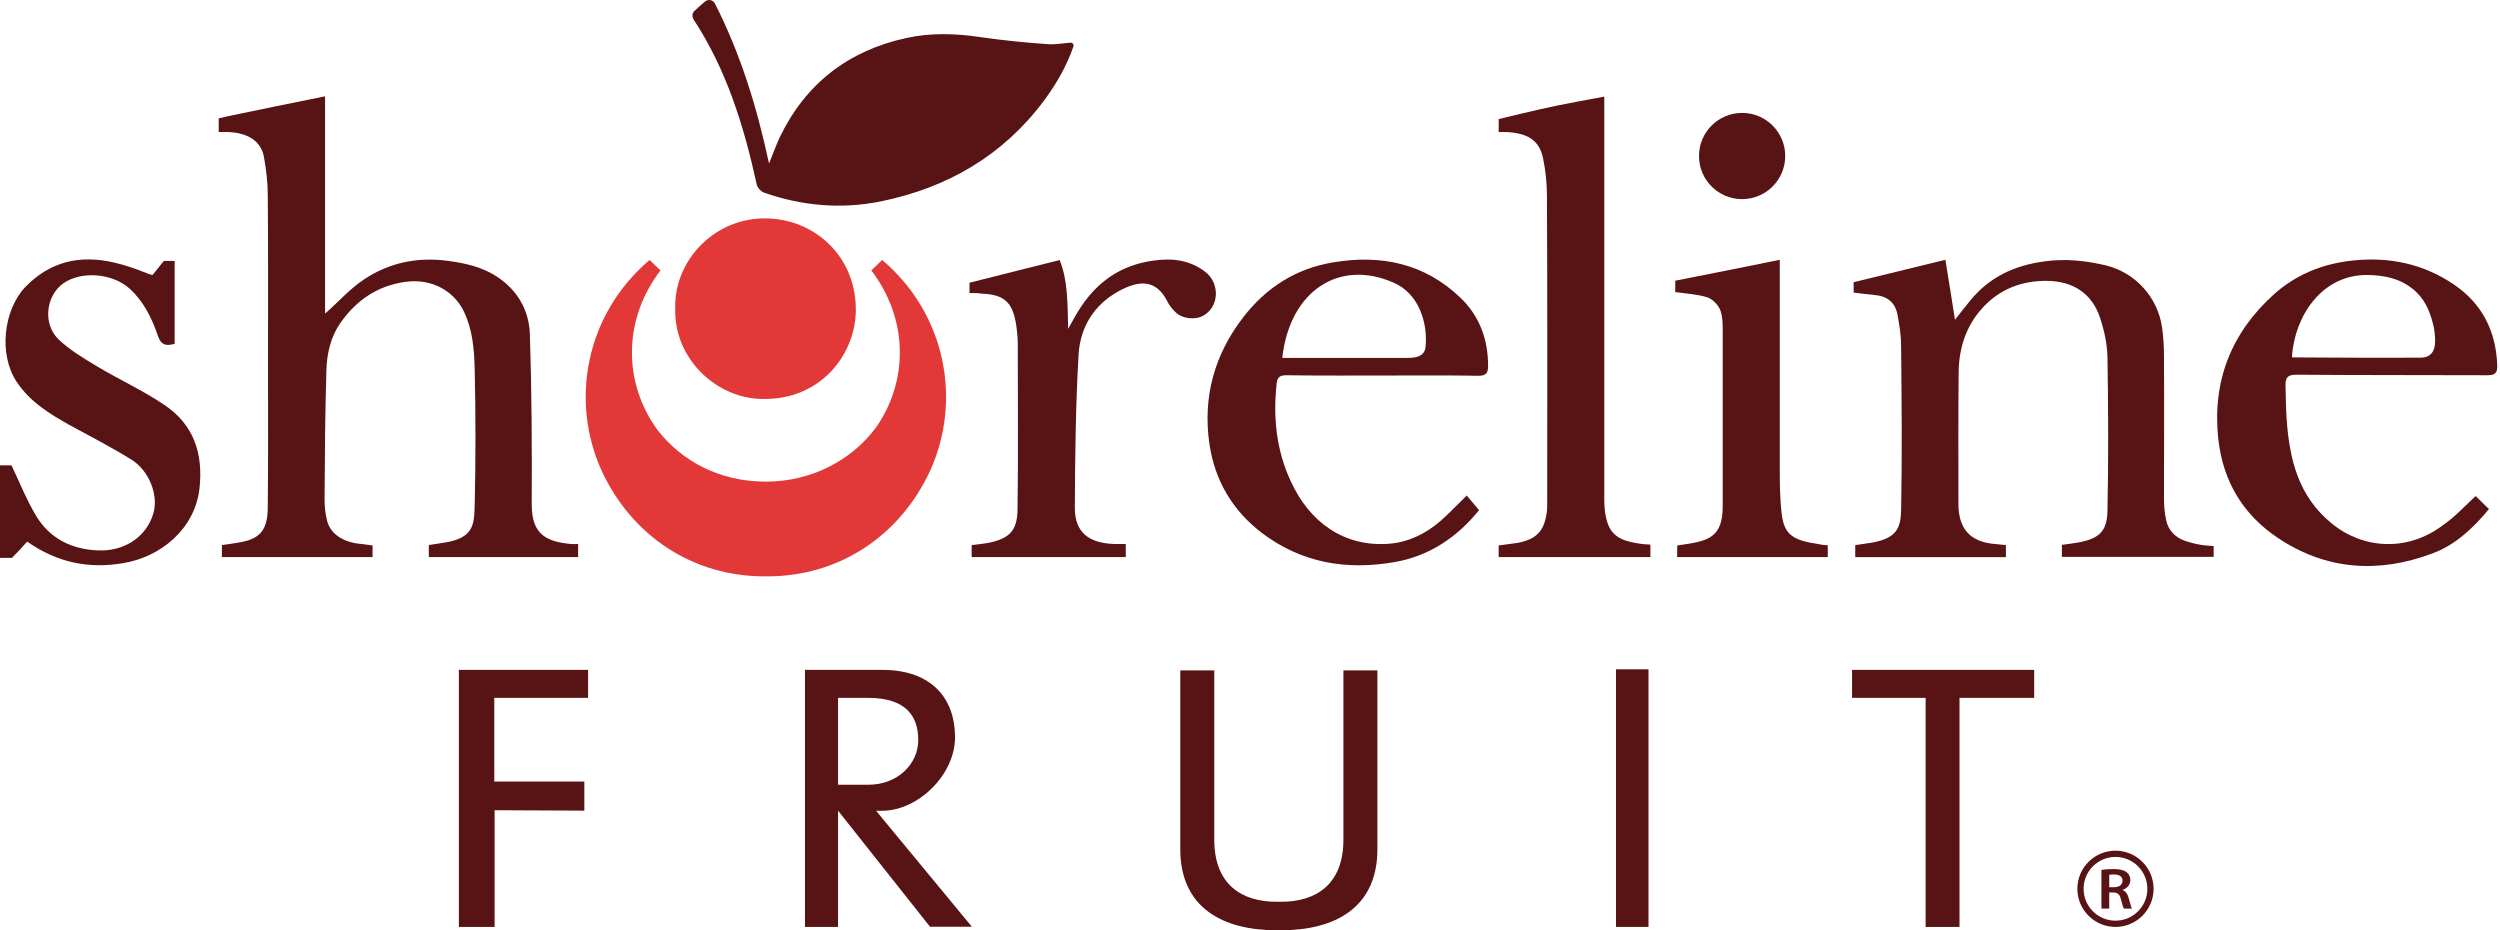
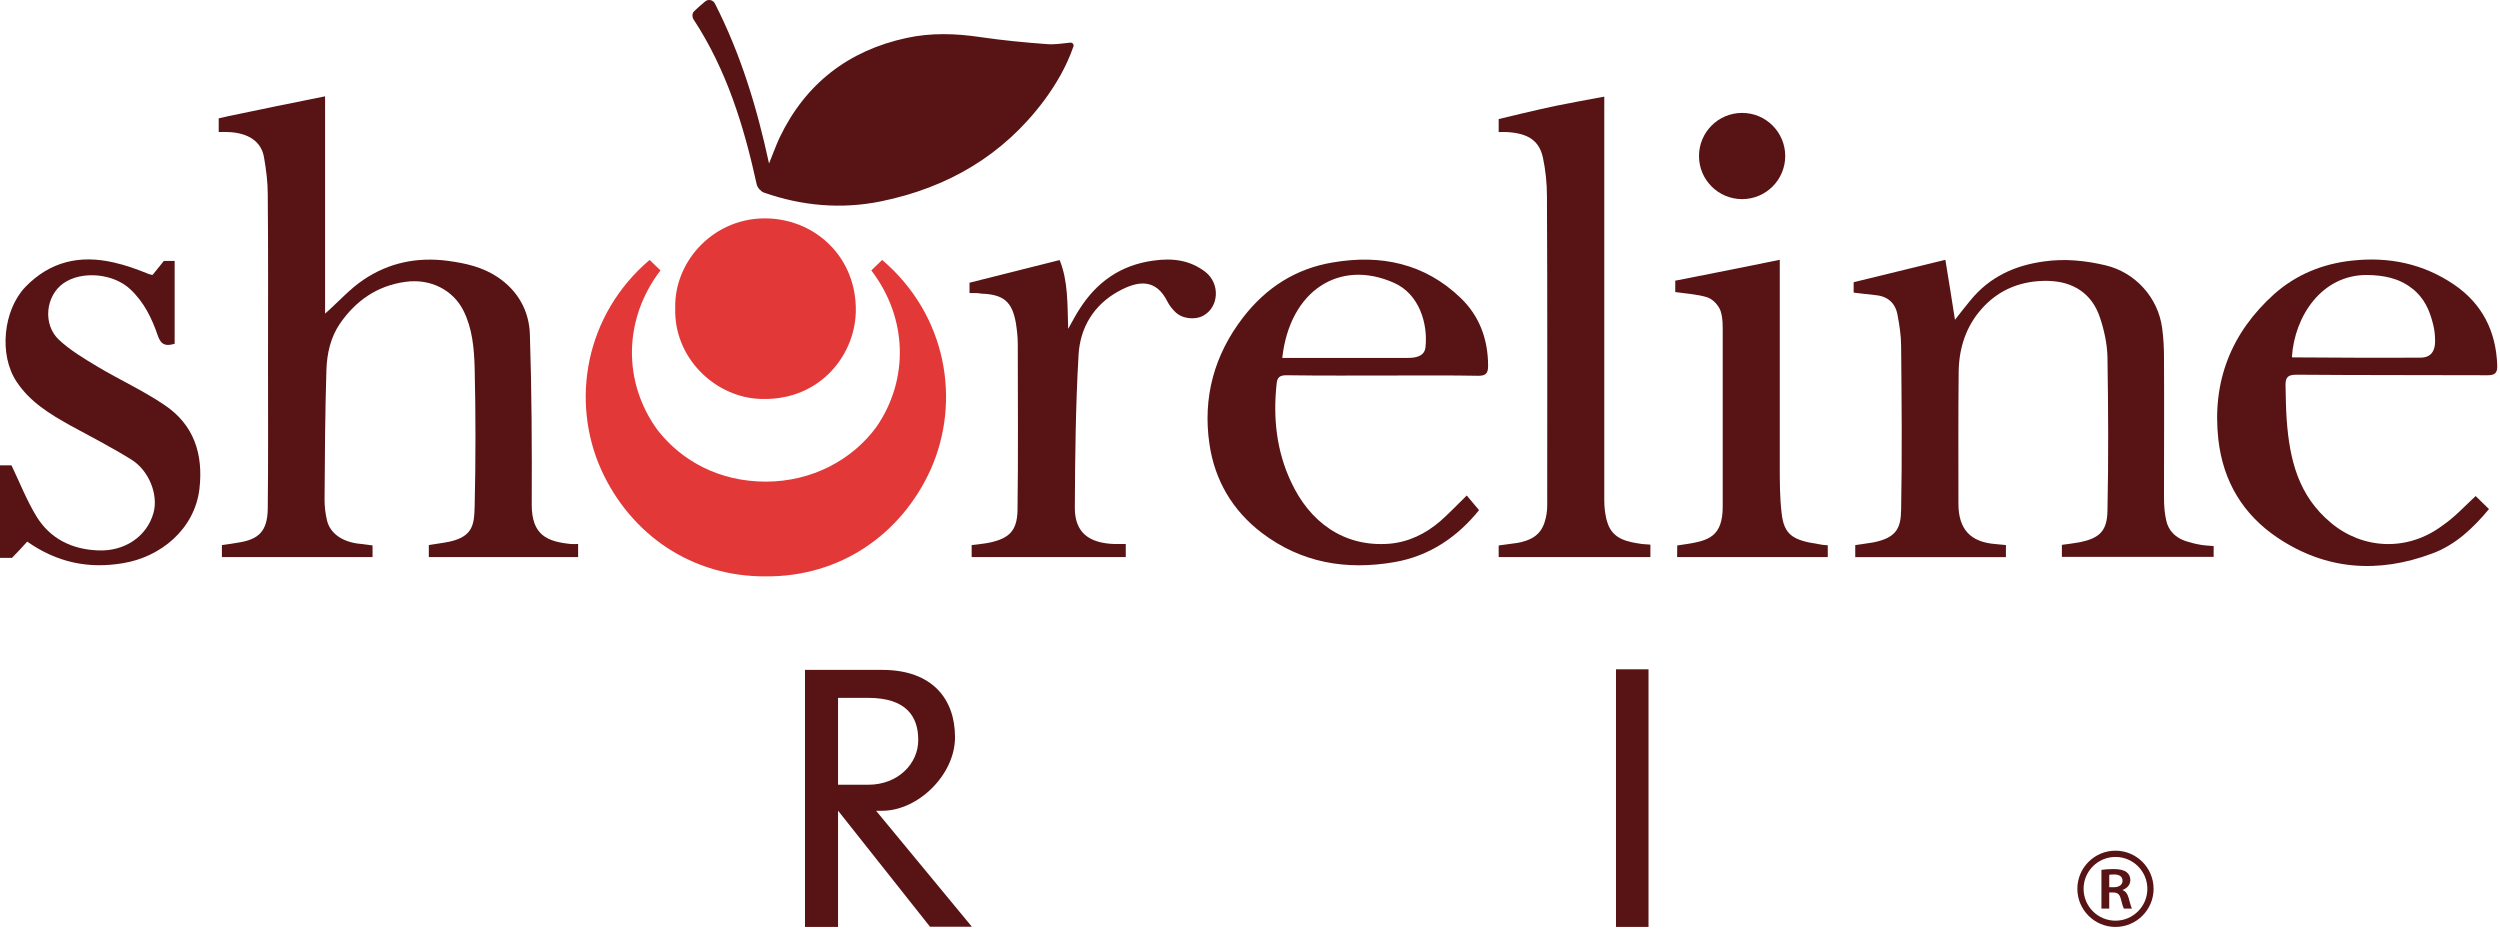
<svg xmlns="http://www.w3.org/2000/svg" width="172" height="64" viewBox="0 0 172 64" fill="none">
  <path d="M145.545 63.773C144.098 63.773 142.922 62.596 142.922 61.15C142.922 59.704 144.099 58.527 145.545 58.527C146.99 58.527 148.167 59.704 148.167 61.15C148.167 62.596 146.99 63.773 145.545 63.773ZM145.545 58.957C144.335 58.957 143.351 59.941 143.351 61.15C143.351 62.36 144.335 63.343 145.545 63.343C146.754 63.343 147.738 62.36 147.738 61.15C147.738 59.941 146.754 58.957 145.545 58.957Z" fill="#581314" />
  <path d="M144.578 59.847C144.781 59.815 145.084 59.791 145.397 59.791C145.824 59.791 146.114 59.855 146.313 60.008C146.476 60.132 146.568 60.32 146.568 60.549C146.568 60.898 146.308 61.134 146.031 61.226V61.238C146.242 61.31 146.369 61.498 146.445 61.758C146.538 62.095 146.617 62.408 146.679 62.512H146.119C146.075 62.432 146.005 62.211 145.921 61.874C145.837 61.521 145.697 61.41 145.388 61.402H145.115V62.512H144.578V59.847ZM145.115 61.041H145.436C145.801 61.041 146.031 60.865 146.031 60.596C146.031 60.3 145.802 60.163 145.45 60.163C145.278 60.163 145.168 60.175 145.116 60.187V61.041H145.115Z" fill="#581314" />
-   <path d="M127.422 46.088H139.951V48.013H134.814V63.773H132.484V48.013H127.422V46.088Z" fill="#581314" />
  <path d="M113.418 46.049H111.18V63.772H113.418V46.049Z" fill="#581314" />
-   <path d="M87.816 62.041H88.152C90.513 62.041 92.427 60.877 92.427 57.766V55.772V46.123H94.765V55.772V58.423C94.765 62.481 91.805 64 88.152 64H87.816C84.164 64 81.203 62.481 81.203 58.423V55.772V46.123H83.541V57.766C83.541 60.877 85.455 62.041 87.816 62.041Z" fill="#581314" />
  <path d="M60.273 55.781H60.693C63.175 55.781 65.704 53.288 65.704 50.741V50.698C65.704 48.152 64.196 46.088 60.693 46.088H55.383V63.773H57.658V48.013H59.735C62.361 48.013 63.175 49.307 63.175 50.902V50.929C63.175 52.525 61.798 53.99 59.735 53.99H57.658L57.582 55.773H57.658L63.986 63.761H66.867L60.274 55.781H60.273Z" fill="#581314" />
-   <path d="M40.461 46.088H31.57V63.773H34.03V55.743L40.203 55.773V53.771H34.006V48.011L40.461 48.013V46.088Z" fill="#581314" />
  <path d="M170.324 34.127C170.599 34.383 170.892 34.695 171.241 35.025C170.159 36.327 168.929 37.502 167.315 38.088C163.628 39.465 160.033 39.226 156.713 37.006C154.328 35.41 152.952 33.135 152.622 30.237C152.181 26.238 153.503 22.899 156.456 20.239C157.96 18.9 159.776 18.148 161.83 17.928C164.381 17.653 166.729 18.148 168.837 19.579C170.782 20.901 171.736 22.808 171.81 25.156C171.828 25.688 171.626 25.817 171.131 25.817C166.765 25.799 162.381 25.817 158.015 25.78C157.428 25.78 157.227 25.927 157.245 26.532C157.263 27.285 157.269 28.123 157.324 28.875C157.526 31.664 158.143 34.127 160.381 35.98C162.509 37.759 165.572 37.998 168.031 36.164C168.892 35.577 169.59 34.807 170.324 34.128V34.127ZM157.684 24.551C157.703 24.569 157.721 24.588 157.74 24.588C160.675 24.606 163.61 24.625 166.527 24.606C167.223 24.606 167.535 24.184 167.535 23.486C167.535 23.101 167.499 22.716 167.407 22.349C167.168 21.358 166.783 20.478 165.94 19.836C165.022 19.12 163.977 18.938 162.858 18.919C159.739 18.901 157.868 21.743 157.684 24.551Z" fill="#581314" />
  <path d="M151.415 37.483C151.066 37.428 150.718 37.336 150.369 37.226C149.672 36.987 149.177 36.51 149.03 35.777C148.92 35.281 148.883 34.768 148.883 34.255C148.883 31.026 148.902 27.816 148.883 24.588C148.883 23.909 148.847 23.23 148.755 22.57C148.48 20.479 146.921 18.754 144.884 18.259C143.49 17.929 142.096 17.782 140.647 17.984C138.61 18.259 136.886 19.048 135.566 20.663C135.217 21.084 134.887 21.506 134.502 22.002C134.282 20.571 134.062 19.232 133.841 17.875C131.658 18.407 129.585 18.921 127.531 19.416V20.132C128.045 20.187 128.522 20.26 128.98 20.297C129.861 20.37 130.411 20.828 130.558 21.709C130.687 22.406 130.797 23.103 130.797 23.819C130.833 27.579 130.87 31.322 130.797 35.082C130.778 36.366 130.448 37.008 128.871 37.32C128.467 37.393 128.081 37.43 127.641 37.504V38.329H138.006L138.008 37.501L137.29 37.431C135.566 37.303 134.74 36.403 134.74 34.661C134.74 31.598 134.722 28.552 134.758 25.489C134.795 23.912 135.272 22.443 136.337 21.251C137.528 19.894 139.124 19.288 140.904 19.325C142.628 19.362 143.931 20.188 144.48 21.857C144.774 22.737 144.976 23.673 144.994 24.59C145.049 28.093 145.068 31.616 144.994 35.12C144.976 36.551 144.425 37.028 143.105 37.303C142.701 37.376 142.279 37.431 141.858 37.486V38.312H152.299V37.568C152.299 37.568 151.663 37.53 151.415 37.486V37.483Z" fill="#581314" />
  <path d="M115.386 38.327L115.394 37.527L116.064 37.428C117.569 37.19 118.523 36.897 118.523 34.842V23.028C118.523 22.478 118.541 21.891 118.376 21.395C118.247 21.01 117.844 20.588 117.477 20.46C116.78 20.24 116.009 20.203 115.258 20.093V19.311C115.258 19.311 120.247 18.332 122.448 17.873V32.016C122.448 33.116 122.448 34.235 122.577 35.318C122.742 36.785 123.348 37.171 125.072 37.428C125.331 37.483 125.505 37.506 125.75 37.514C125.75 37.862 125.75 38.033 125.75 38.326H115.386" fill="#581314" />
  <path d="M119.857 13.7C121.495 13.7 122.823 12.372 122.823 10.734C122.823 9.096 121.495 7.768 119.857 7.768C118.219 7.768 116.891 9.096 116.891 10.734C116.891 12.372 118.219 13.7 119.857 13.7Z" fill="#581314" />
  <path d="M113.547 38.328H103.109V37.528L104.415 37.35C105.23 37.197 105.961 36.885 106.264 35.943C106.393 35.558 106.448 35.154 106.448 34.751C106.448 27.67 106.466 20.589 106.43 13.509C106.43 12.628 106.338 11.711 106.154 10.849C105.897 9.675 105.145 9.18 103.714 9.088C103.512 9.07 103.31 9.088 103.109 9.088V8.191C103.109 8.191 105.916 7.51 106.997 7.29C108.08 7.07 109.181 6.868 110.374 6.648V34.403C110.374 34.916 110.429 35.467 110.593 35.962C110.96 37.117 111.988 37.282 112.978 37.429L113.547 37.471V38.328Z" fill="#581314" />
  <path d="M101.758 35.099C100.29 36.915 98.382 38.254 95.924 38.676C92.623 39.245 89.54 38.731 86.807 36.658C84.79 35.117 83.578 33.044 83.212 30.568C82.735 27.34 83.541 24.404 85.541 21.818C87.118 19.782 89.155 18.479 91.687 18.058C94.988 17.489 98.015 18.113 100.491 20.497C101.794 21.745 102.381 23.359 102.381 25.175C102.381 25.671 102.234 25.854 101.721 25.854C99.758 25.817 97.777 25.835 95.814 25.835C93.374 25.835 90.934 25.854 88.495 25.817C88.055 25.817 87.871 25.964 87.834 26.386C87.577 28.734 87.816 31.009 88.825 33.155C90.091 35.888 92.421 37.649 95.575 37.41C96.914 37.3 98.107 36.714 99.116 35.833C99.721 35.301 100.29 34.696 100.913 34.09C101.189 34.42 101.464 34.751 101.758 35.099ZM88.22 24.624H96.878C97.41 24.624 97.997 24.514 98.071 23.909C98.254 22.312 97.667 20.222 95.887 19.451C92.164 17.8 88.734 19.983 88.22 24.624Z" fill="#581314" />
  <path d="M66.703 20.167V19.451C68.758 18.938 70.794 18.424 72.903 17.892C73.49 19.341 73.435 20.901 73.49 22.625C73.783 22.111 73.985 21.707 74.223 21.34C75.416 19.432 77.067 18.24 79.36 17.928C80.681 17.744 81.854 17.891 82.919 18.699C83.964 19.506 83.872 21.138 82.772 21.725C82.185 22.037 81.305 21.927 80.846 21.45C80.644 21.248 80.461 21.029 80.332 20.772C79.525 19.139 78.296 19.304 76.957 20.038C75.251 20.974 74.315 22.533 74.205 24.404C74.003 27.908 73.966 31.429 73.948 34.951C73.948 36.62 74.902 37.373 76.682 37.428H77.453V38.326H66.85V37.501C67.29 37.446 67.731 37.409 68.152 37.317C69.437 37.023 69.968 36.51 70.005 35.134C70.06 31.318 70.023 27.503 70.023 23.687C70.023 23.192 69.968 22.715 69.895 22.238C69.638 20.752 69.052 20.257 67.511 20.202C67.236 20.147 66.997 20.165 66.703 20.165V20.167Z" fill="#581314" />
  <path d="M60.693 17.884C60.241 18.32 60.398 18.169 59.946 18.605C62.457 21.885 62.539 26.111 60.306 29.361C58.647 31.64 55.854 33.136 52.688 33.136C49.521 33.136 46.924 31.743 45.246 29.597C42.844 26.316 42.869 21.964 45.441 18.604C44.989 18.168 45.146 18.319 44.694 17.883C40.247 21.662 39.242 27.599 41.368 32.327C43.396 36.787 47.602 39.692 52.693 39.654C57.784 39.693 61.989 36.787 64.018 32.327C66.144 27.599 65.139 21.662 60.691 17.883L60.693 17.884Z" fill="#E33838" />
  <path d="M46.456 21.212C46.364 17.909 49.213 14.865 52.907 15.03C56.215 15.177 58.954 17.781 58.88 21.45C58.806 24.569 56.233 27.742 52.043 27.43C49.102 27.192 46.364 24.587 46.455 21.212H46.456Z" fill="#E33838" />
  <path d="M49.184 0.239C50.944 3.691 52.069 7.346 52.91 11.252C53.184 10.573 53.386 10.004 53.643 9.454C55.422 5.749 58.376 3.474 62.375 2.611C64.044 2.244 65.768 2.299 67.474 2.556C68.978 2.776 70.5 2.923 72.005 3.033C72.535 3.08 73.066 2.994 73.642 2.933C73.788 2.918 73.9 3.061 73.852 3.199C73.373 4.58 72.662 5.79 71.84 6.904C69.014 10.701 65.181 12.921 60.595 13.856C57.88 14.407 55.184 14.168 52.56 13.251C52.358 13.178 52.12 12.921 52.065 12.7C51.185 8.683 49.992 4.794 47.699 1.308C47.626 1.18 47.598 0.933 47.754 0.776C47.986 0.544 48.243 0.329 48.513 0.102C48.729 -0.078 49.055 -0.011 49.183 0.239L49.184 0.239Z" fill="#581314" />
  <path d="M25.631 38.326H15.267V37.501C15.671 37.446 16.074 37.391 16.477 37.317C17.762 37.097 18.403 36.583 18.422 34.987C18.459 31.685 18.44 28.383 18.44 25.081C18.44 21.174 18.458 17.285 18.422 13.377C18.422 12.534 18.312 11.671 18.165 10.828C17.982 9.745 17.102 9.141 15.707 9.085C15.488 9.067 15.268 9.085 15.047 9.085V8.141L15.744 7.984C17.908 7.526 20.091 7.086 22.366 6.627V21.577C23.265 20.788 24.053 19.889 25.008 19.247C26.751 18.073 28.695 17.669 30.805 17.945C32.034 18.11 33.189 18.367 34.235 19.064C35.629 19.999 36.4 21.375 36.455 22.989C36.583 26.896 36.601 30.822 36.583 34.729C36.583 36.82 37.647 37.261 39.261 37.426C39.426 37.444 39.555 37.426 39.775 37.426V38.324H29.502V37.499C29.851 37.444 30.199 37.389 30.566 37.334C32.565 37.022 32.62 36.123 32.657 34.821C32.73 31.666 32.73 28.492 32.657 25.337C32.62 23.998 32.51 22.622 31.886 21.375C31.189 19.981 29.648 19.137 27.869 19.394C25.925 19.669 24.476 20.697 23.393 22.256C22.752 23.191 22.495 24.311 22.458 25.429C22.366 28.419 22.348 31.409 22.33 34.399C22.33 34.858 22.385 35.335 22.495 35.794C22.715 36.729 23.614 37.335 24.88 37.426L25.632 37.525V38.324" fill="#581314" />
  <path d="M11.3 27.852C9.833 26.861 8.219 26.128 6.714 25.228C5.797 24.678 4.843 24.109 4.073 23.394C2.917 22.331 3.137 20.349 4.367 19.487C5.632 18.607 7.797 18.809 8.952 19.891C9.906 20.772 10.456 21.909 10.86 23.101C10.915 23.258 10.976 23.381 11.046 23.476C11.255 23.761 11.548 23.788 12.016 23.651V17.95H11.275L10.499 18.914C10.417 18.911 10.326 18.887 10.218 18.845C9.448 18.533 8.641 18.239 7.816 18.056C5.504 17.524 3.45 17.983 1.744 19.744C0.222 21.34 -0.09 24.404 1.138 26.256C2.056 27.65 3.413 28.476 4.825 29.264C6.238 30.035 7.669 30.768 9.026 31.612C10.255 32.364 10.897 34.034 10.567 35.262C10.127 36.895 8.586 37.959 6.715 37.867C4.936 37.793 3.45 37.059 2.514 35.537C1.854 34.455 1.377 33.244 0.79 32.015H0V38.38H0.826C1.192 38.014 1.541 37.629 1.871 37.262C3.907 38.693 6.072 39.151 8.457 38.748C11.043 38.326 13.391 36.418 13.722 33.63C13.997 31.227 13.337 29.209 11.3 27.852Z" fill="#581314" />
</svg>